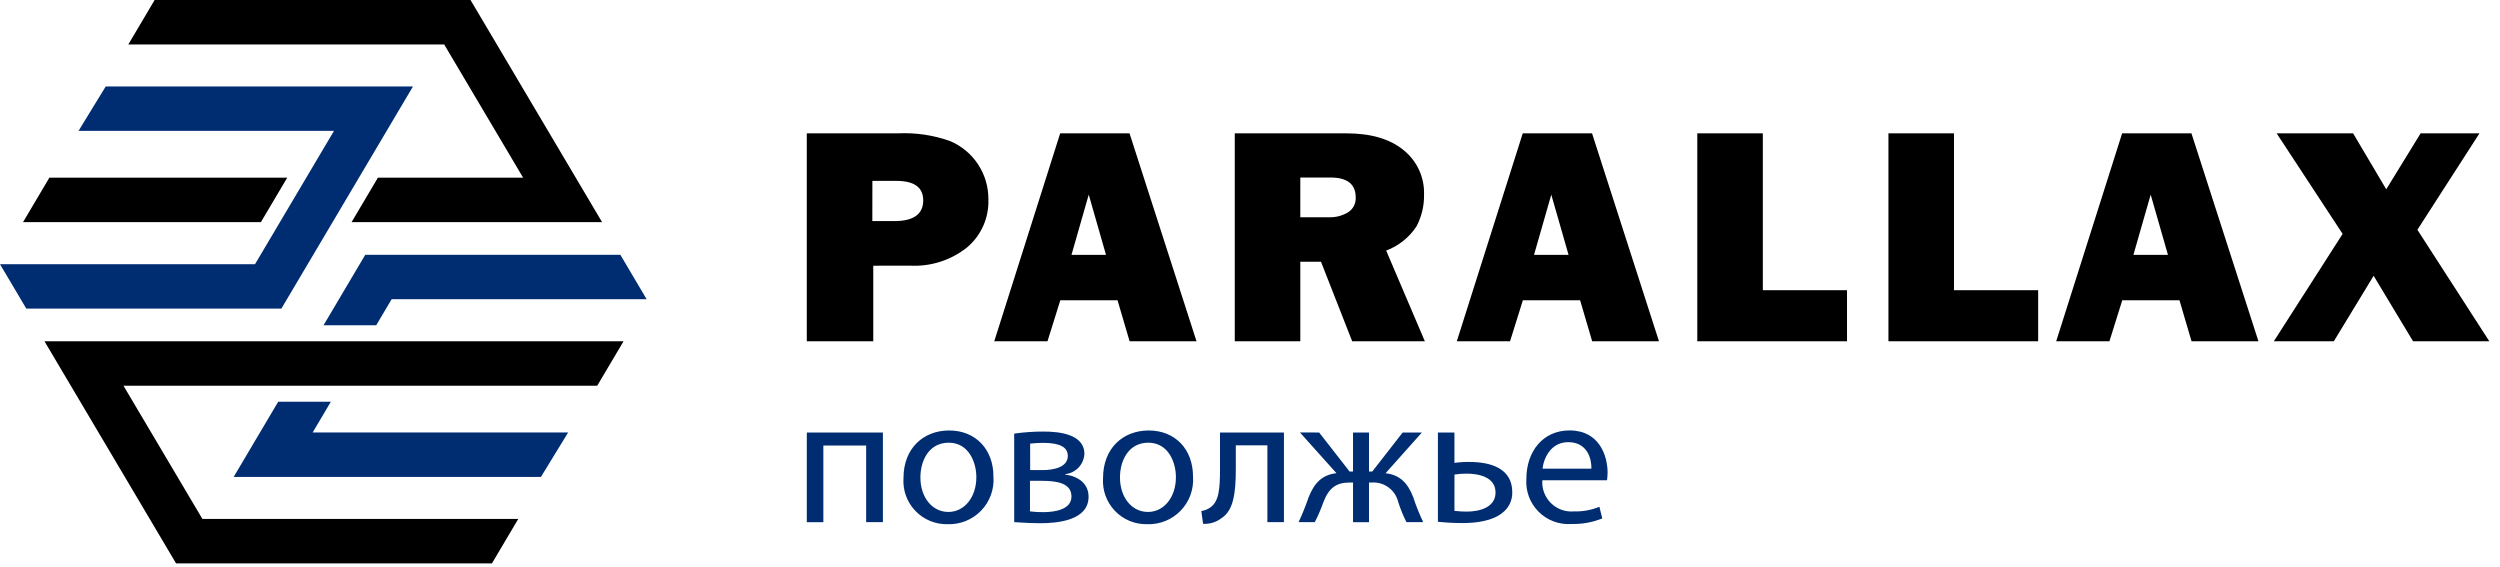
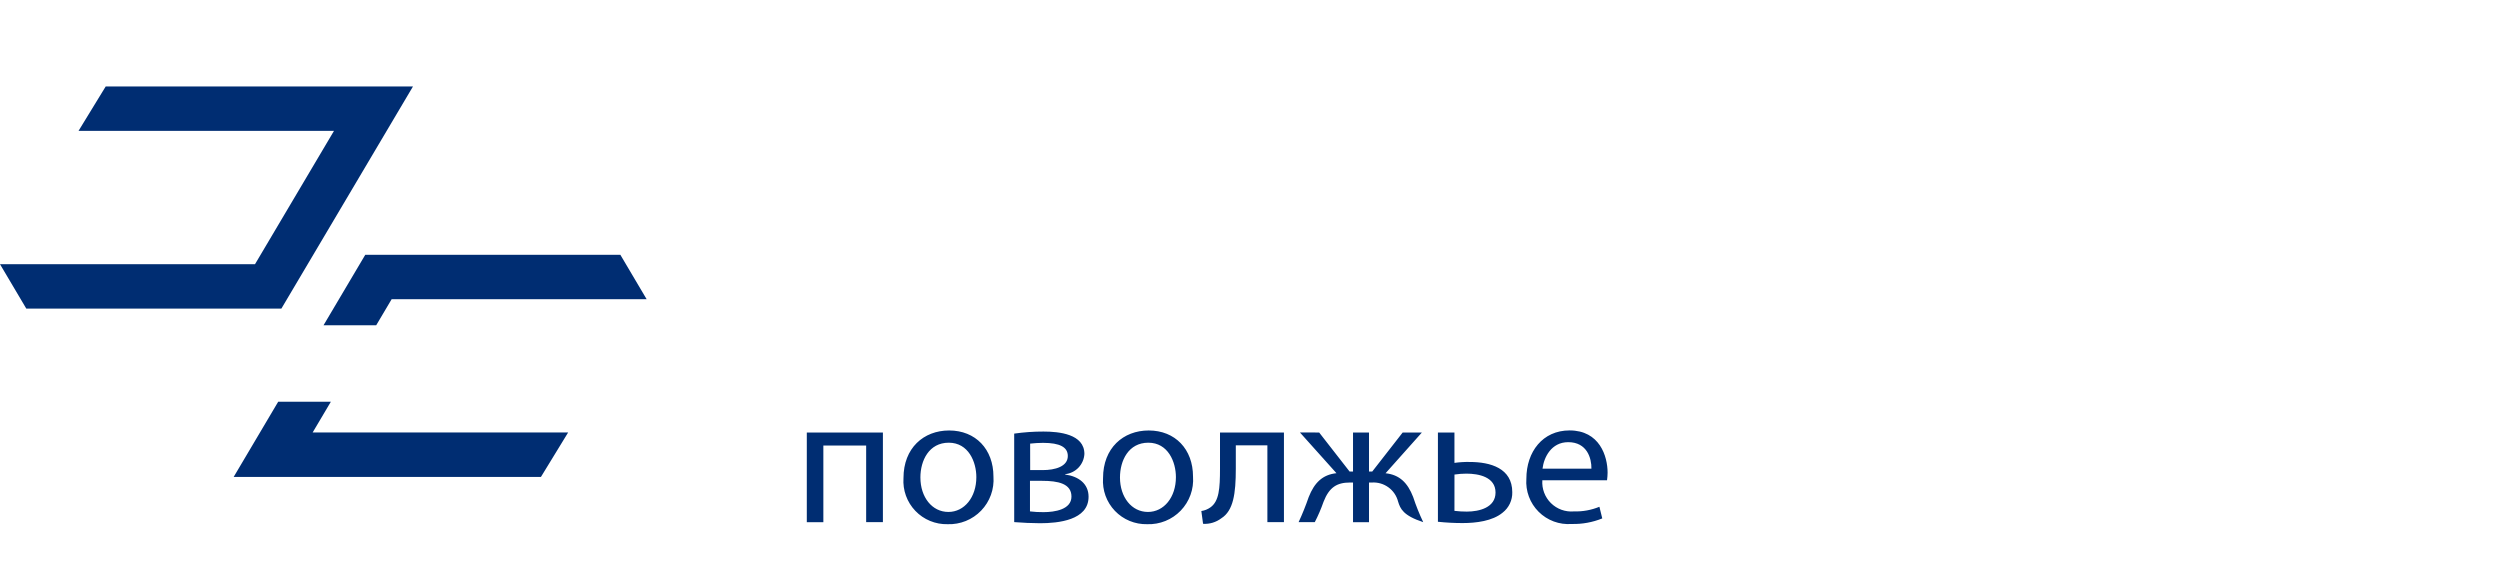
<svg xmlns="http://www.w3.org/2000/svg" width="216" height="49" viewBox="0 0 216 49" fill="none">
-   <path d="M42.504 48.676H15.212L3.842 29.484H53.876L51.6 33.325H10.667L17.488 44.837H44.777L42.504 48.676ZM4.265 15.353L1.992 19.192H22.542L24.816 15.353H4.265ZM11.088 3.839H38.376L45.199 15.353H32.65L30.377 19.192H52.02L40.653 0H13.361L11.088 3.839ZM75.45 22.957V29.484H69.706V11.521H77.586C79.108 11.449 80.63 11.673 82.067 12.178C83.062 12.594 83.909 13.297 84.503 14.197C85.096 15.097 85.407 16.153 85.397 17.23C85.424 18.015 85.272 18.795 84.954 19.513C84.635 20.23 84.158 20.866 83.559 21.373C82.171 22.481 80.426 23.043 78.652 22.953L75.45 22.957ZM75.369 19.103H77.263C78.931 19.103 79.766 18.507 79.766 17.314C79.766 16.191 78.996 15.629 77.456 15.629H75.374L75.369 19.103ZM97.597 29.484L96.555 25.944H91.611L90.503 29.484H85.904L91.6 11.521H97.592L103.378 29.484H97.597ZM92.575 22.022H95.559L94.067 16.817L92.575 22.022ZM123.106 29.484H116.828L114.133 22.614H112.347V29.484H106.683V11.521H116.32C118.447 11.521 120.098 12.005 121.274 12.974C121.845 13.434 122.301 14.019 122.607 14.685C122.913 15.351 123.06 16.078 123.037 16.811C123.056 17.765 122.833 18.71 122.388 19.555C121.758 20.513 120.84 21.247 119.766 21.651L123.106 29.484ZM112.346 18.772H114.768C115.37 18.8 115.968 18.649 116.484 18.338C116.695 18.2 116.865 18.01 116.979 17.786C117.093 17.562 117.146 17.312 117.133 17.061C117.133 15.912 116.408 15.338 114.957 15.338H112.347L112.346 18.772ZM137.563 29.484L136.521 25.944H131.576L130.468 29.484H125.869L131.565 11.521H137.553L143.335 29.484H137.563ZM132.539 22.022H135.524L134.031 16.817L132.539 22.022ZM159.582 25.075V29.484H146.646V11.521H152.309V25.073L159.582 25.075ZM176.097 25.075V29.484H163.161V11.521H168.824V25.073L176.097 25.075ZM189.349 29.484L188.306 25.944H183.363L182.255 29.484H177.656L183.352 11.521H189.341L195.129 29.484H189.349ZM184.326 22.022H187.312L185.819 16.817L184.326 22.022ZM214.226 11.521L208.863 19.852L215.076 29.484H208.486L205.082 23.827L201.643 29.484H196.46L202.403 20.208L196.703 11.521H203.309L206.171 16.355L209.142 11.521H214.226Z" fill="black" />
-   <path d="M20.19 41.205H46.738L49.086 37.367H27.012L28.587 34.709H24.036L20.19 41.205ZM27.953 28.102H32.505L33.837 25.853H55.87L53.598 22.012H31.56L27.953 28.102ZM2.273 26.665H24.31L35.68 7.473H9.131L6.784 11.309H28.856L22.033 22.826H0L2.273 26.665ZM76.283 37.369V45.114H74.836V38.492H71.138V45.117H69.708V37.369H76.283ZM85.834 41.177C85.873 41.714 85.799 42.254 85.616 42.76C85.433 43.267 85.145 43.729 84.772 44.117C84.398 44.505 83.947 44.81 83.448 45.012C82.948 45.214 82.412 45.309 81.873 45.29C81.354 45.303 80.838 45.207 80.358 45.009C79.878 44.811 79.445 44.515 79.086 44.139C78.727 43.764 78.451 43.319 78.274 42.831C78.097 42.342 78.025 41.823 78.061 41.305C78.061 38.712 79.802 37.193 82.005 37.193C84.288 37.193 85.834 38.809 85.834 41.177ZM79.523 41.257C79.523 42.953 80.526 44.232 81.94 44.232C83.32 44.232 84.356 42.967 84.356 41.224C84.356 39.912 83.679 38.249 81.973 38.249C80.266 38.249 79.522 39.786 79.522 41.258L79.523 41.257ZM87.626 37.464C88.465 37.344 89.311 37.284 90.158 37.286C91.489 37.286 93.692 37.494 93.692 39.223C93.668 39.663 93.487 40.081 93.183 40.401C92.879 40.72 92.471 40.921 92.031 40.967V40.999C93.198 41.158 94.052 41.799 94.052 42.919C94.052 44.951 91.423 45.207 89.859 45.207C89.114 45.202 88.37 45.17 87.627 45.111L87.626 37.464ZM88.99 44.185C89.378 44.231 89.768 44.253 90.158 44.249C91.128 44.249 92.574 44.025 92.574 42.905C92.574 41.785 91.424 41.544 90.042 41.544H88.99V44.185ZM89.007 40.616H90.089C91.157 40.616 92.259 40.312 92.259 39.399C92.259 38.63 91.568 38.263 90.121 38.263C89.748 38.265 89.375 38.286 89.004 38.328L89.007 40.616ZM103.077 41.177C103.117 41.714 103.042 42.254 102.859 42.76C102.676 43.267 102.388 43.729 102.015 44.117C101.641 44.505 101.19 44.81 100.69 45.012C100.191 45.214 99.655 45.309 99.116 45.29C98.597 45.302 98.081 45.207 97.601 45.009C97.121 44.811 96.688 44.515 96.329 44.14C95.97 43.764 95.693 43.319 95.516 42.831C95.34 42.342 95.267 41.823 95.303 41.305C95.303 38.712 97.045 37.193 99.247 37.193C101.533 37.193 103.077 38.809 103.077 41.177ZM96.766 41.257C96.766 42.953 97.769 44.232 99.182 44.232C100.563 44.232 101.599 42.967 101.599 41.224C101.599 39.912 100.923 38.249 99.216 38.249C97.508 38.249 96.766 39.785 96.766 41.257ZM110.933 37.369V45.114H109.502V38.474H106.774V40.49C106.774 42.666 106.561 44.122 105.525 44.778C105.073 45.122 104.512 45.293 103.945 45.258L103.796 44.153C104.082 44.111 104.352 44.001 104.586 43.833C105.326 43.305 105.408 42.217 105.408 40.489V37.369H110.933ZM113.976 37.369L116.606 40.742H116.901V37.369H118.282V40.742H118.561L121.191 37.369H122.851L119.712 40.889C120.911 41.017 121.619 41.705 122.095 42.937C122.339 43.68 122.63 44.407 122.966 45.114H121.519C121.228 44.544 120.986 43.95 120.796 43.339C120.67 42.843 120.374 42.406 119.96 42.105C119.546 41.804 119.04 41.657 118.529 41.69H118.282V45.117H116.901V41.69H116.639C115.521 41.69 114.847 42.09 114.354 43.354C114.144 43.957 113.891 44.545 113.598 45.112H112.2C112.528 44.406 112.818 43.684 113.071 42.949C113.564 41.7 114.27 41.012 115.47 40.884L112.314 37.364L113.976 37.369ZM125.664 37.369V39.993C126.1 39.932 126.539 39.905 126.979 39.914C128.771 39.914 130.66 40.455 130.66 42.522C130.67 42.863 130.599 43.201 130.454 43.51C130.308 43.818 130.092 44.088 129.822 44.297C128.951 45.017 127.538 45.193 126.373 45.193C125.659 45.193 124.946 45.156 124.236 45.081V37.369H125.664ZM125.664 44.138C126.018 44.181 126.375 44.203 126.732 44.202C127.818 44.202 129.214 43.85 129.214 42.554C129.214 41.21 127.768 40.922 126.7 40.922C126.354 40.923 126.008 40.949 125.666 41.001L125.664 44.138ZM133.258 41.497C133.232 41.86 133.285 42.225 133.414 42.565C133.542 42.906 133.743 43.215 134.002 43.47C134.262 43.726 134.574 43.922 134.916 44.046C135.259 44.169 135.624 44.217 135.987 44.186C136.741 44.209 137.492 44.072 138.189 43.785L138.436 44.791C137.596 45.131 136.695 45.295 135.79 45.271C135.266 45.311 134.74 45.238 134.248 45.056C133.755 44.873 133.308 44.587 132.937 44.216C132.565 43.845 132.278 43.398 132.096 42.906C131.913 42.414 131.839 41.889 131.878 41.365C131.878 39.027 133.292 37.188 135.609 37.188C138.206 37.188 138.896 39.413 138.896 40.839C138.894 41.059 138.877 41.278 138.847 41.496L133.258 41.497ZM137.499 40.491C137.515 39.595 137.121 38.203 135.493 38.203C134.031 38.203 133.389 39.516 133.274 40.491H137.499Z" fill="#002D72" />
+   <path d="M20.19 41.205H46.738L49.086 37.367H27.012L28.587 34.709H24.036L20.19 41.205ZM27.953 28.102H32.505L33.837 25.853H55.87L53.598 22.012H31.56L27.953 28.102ZM2.273 26.665H24.31L35.68 7.473H9.131L6.784 11.309H28.856L22.033 22.826H0L2.273 26.665ZM76.283 37.369V45.114H74.836V38.492H71.138V45.117H69.708V37.369H76.283ZM85.834 41.177C85.873 41.714 85.799 42.254 85.616 42.76C85.433 43.267 85.145 43.729 84.772 44.117C84.398 44.505 83.947 44.81 83.448 45.012C82.948 45.214 82.412 45.309 81.873 45.29C81.354 45.303 80.838 45.207 80.358 45.009C79.878 44.811 79.445 44.515 79.086 44.139C78.727 43.764 78.451 43.319 78.274 42.831C78.097 42.342 78.025 41.823 78.061 41.305C78.061 38.712 79.802 37.193 82.005 37.193C84.288 37.193 85.834 38.809 85.834 41.177ZM79.523 41.257C79.523 42.953 80.526 44.232 81.94 44.232C83.32 44.232 84.356 42.967 84.356 41.224C84.356 39.912 83.679 38.249 81.973 38.249C80.266 38.249 79.522 39.786 79.522 41.258L79.523 41.257ZM87.626 37.464C88.465 37.344 89.311 37.284 90.158 37.286C91.489 37.286 93.692 37.494 93.692 39.223C93.668 39.663 93.487 40.081 93.183 40.401C92.879 40.72 92.471 40.921 92.031 40.967V40.999C93.198 41.158 94.052 41.799 94.052 42.919C94.052 44.951 91.423 45.207 89.859 45.207C89.114 45.202 88.37 45.17 87.627 45.111L87.626 37.464ZM88.99 44.185C89.378 44.231 89.768 44.253 90.158 44.249C91.128 44.249 92.574 44.025 92.574 42.905C92.574 41.785 91.424 41.544 90.042 41.544H88.99V44.185ZM89.007 40.616H90.089C91.157 40.616 92.259 40.312 92.259 39.399C92.259 38.63 91.568 38.263 90.121 38.263C89.748 38.265 89.375 38.286 89.004 38.328L89.007 40.616ZM103.077 41.177C103.117 41.714 103.042 42.254 102.859 42.76C102.676 43.267 102.388 43.729 102.015 44.117C101.641 44.505 101.19 44.81 100.69 45.012C100.191 45.214 99.655 45.309 99.116 45.29C98.597 45.302 98.081 45.207 97.601 45.009C97.121 44.811 96.688 44.515 96.329 44.14C95.97 43.764 95.693 43.319 95.516 42.831C95.34 42.342 95.267 41.823 95.303 41.305C95.303 38.712 97.045 37.193 99.247 37.193C101.533 37.193 103.077 38.809 103.077 41.177ZM96.766 41.257C96.766 42.953 97.769 44.232 99.182 44.232C100.563 44.232 101.599 42.967 101.599 41.224C101.599 39.912 100.923 38.249 99.216 38.249C97.508 38.249 96.766 39.785 96.766 41.257ZM110.933 37.369V45.114H109.502V38.474H106.774V40.49C106.774 42.666 106.561 44.122 105.525 44.778C105.073 45.122 104.512 45.293 103.945 45.258L103.796 44.153C104.082 44.111 104.352 44.001 104.586 43.833C105.326 43.305 105.408 42.217 105.408 40.489V37.369H110.933ZM113.976 37.369L116.606 40.742H116.901V37.369H118.282V40.742H118.561L121.191 37.369H122.851L119.712 40.889C120.911 41.017 121.619 41.705 122.095 42.937C122.339 43.68 122.63 44.407 122.966 45.114C121.228 44.544 120.986 43.95 120.796 43.339C120.67 42.843 120.374 42.406 119.96 42.105C119.546 41.804 119.04 41.657 118.529 41.69H118.282V45.117H116.901V41.69H116.639C115.521 41.69 114.847 42.09 114.354 43.354C114.144 43.957 113.891 44.545 113.598 45.112H112.2C112.528 44.406 112.818 43.684 113.071 42.949C113.564 41.7 114.27 41.012 115.47 40.884L112.314 37.364L113.976 37.369ZM125.664 37.369V39.993C126.1 39.932 126.539 39.905 126.979 39.914C128.771 39.914 130.66 40.455 130.66 42.522C130.67 42.863 130.599 43.201 130.454 43.51C130.308 43.818 130.092 44.088 129.822 44.297C128.951 45.017 127.538 45.193 126.373 45.193C125.659 45.193 124.946 45.156 124.236 45.081V37.369H125.664ZM125.664 44.138C126.018 44.181 126.375 44.203 126.732 44.202C127.818 44.202 129.214 43.85 129.214 42.554C129.214 41.21 127.768 40.922 126.7 40.922C126.354 40.923 126.008 40.949 125.666 41.001L125.664 44.138ZM133.258 41.497C133.232 41.86 133.285 42.225 133.414 42.565C133.542 42.906 133.743 43.215 134.002 43.47C134.262 43.726 134.574 43.922 134.916 44.046C135.259 44.169 135.624 44.217 135.987 44.186C136.741 44.209 137.492 44.072 138.189 43.785L138.436 44.791C137.596 45.131 136.695 45.295 135.79 45.271C135.266 45.311 134.74 45.238 134.248 45.056C133.755 44.873 133.308 44.587 132.937 44.216C132.565 43.845 132.278 43.398 132.096 42.906C131.913 42.414 131.839 41.889 131.878 41.365C131.878 39.027 133.292 37.188 135.609 37.188C138.206 37.188 138.896 39.413 138.896 40.839C138.894 41.059 138.877 41.278 138.847 41.496L133.258 41.497ZM137.499 40.491C137.515 39.595 137.121 38.203 135.493 38.203C134.031 38.203 133.389 39.516 133.274 40.491H137.499Z" fill="#002D72" />
</svg>